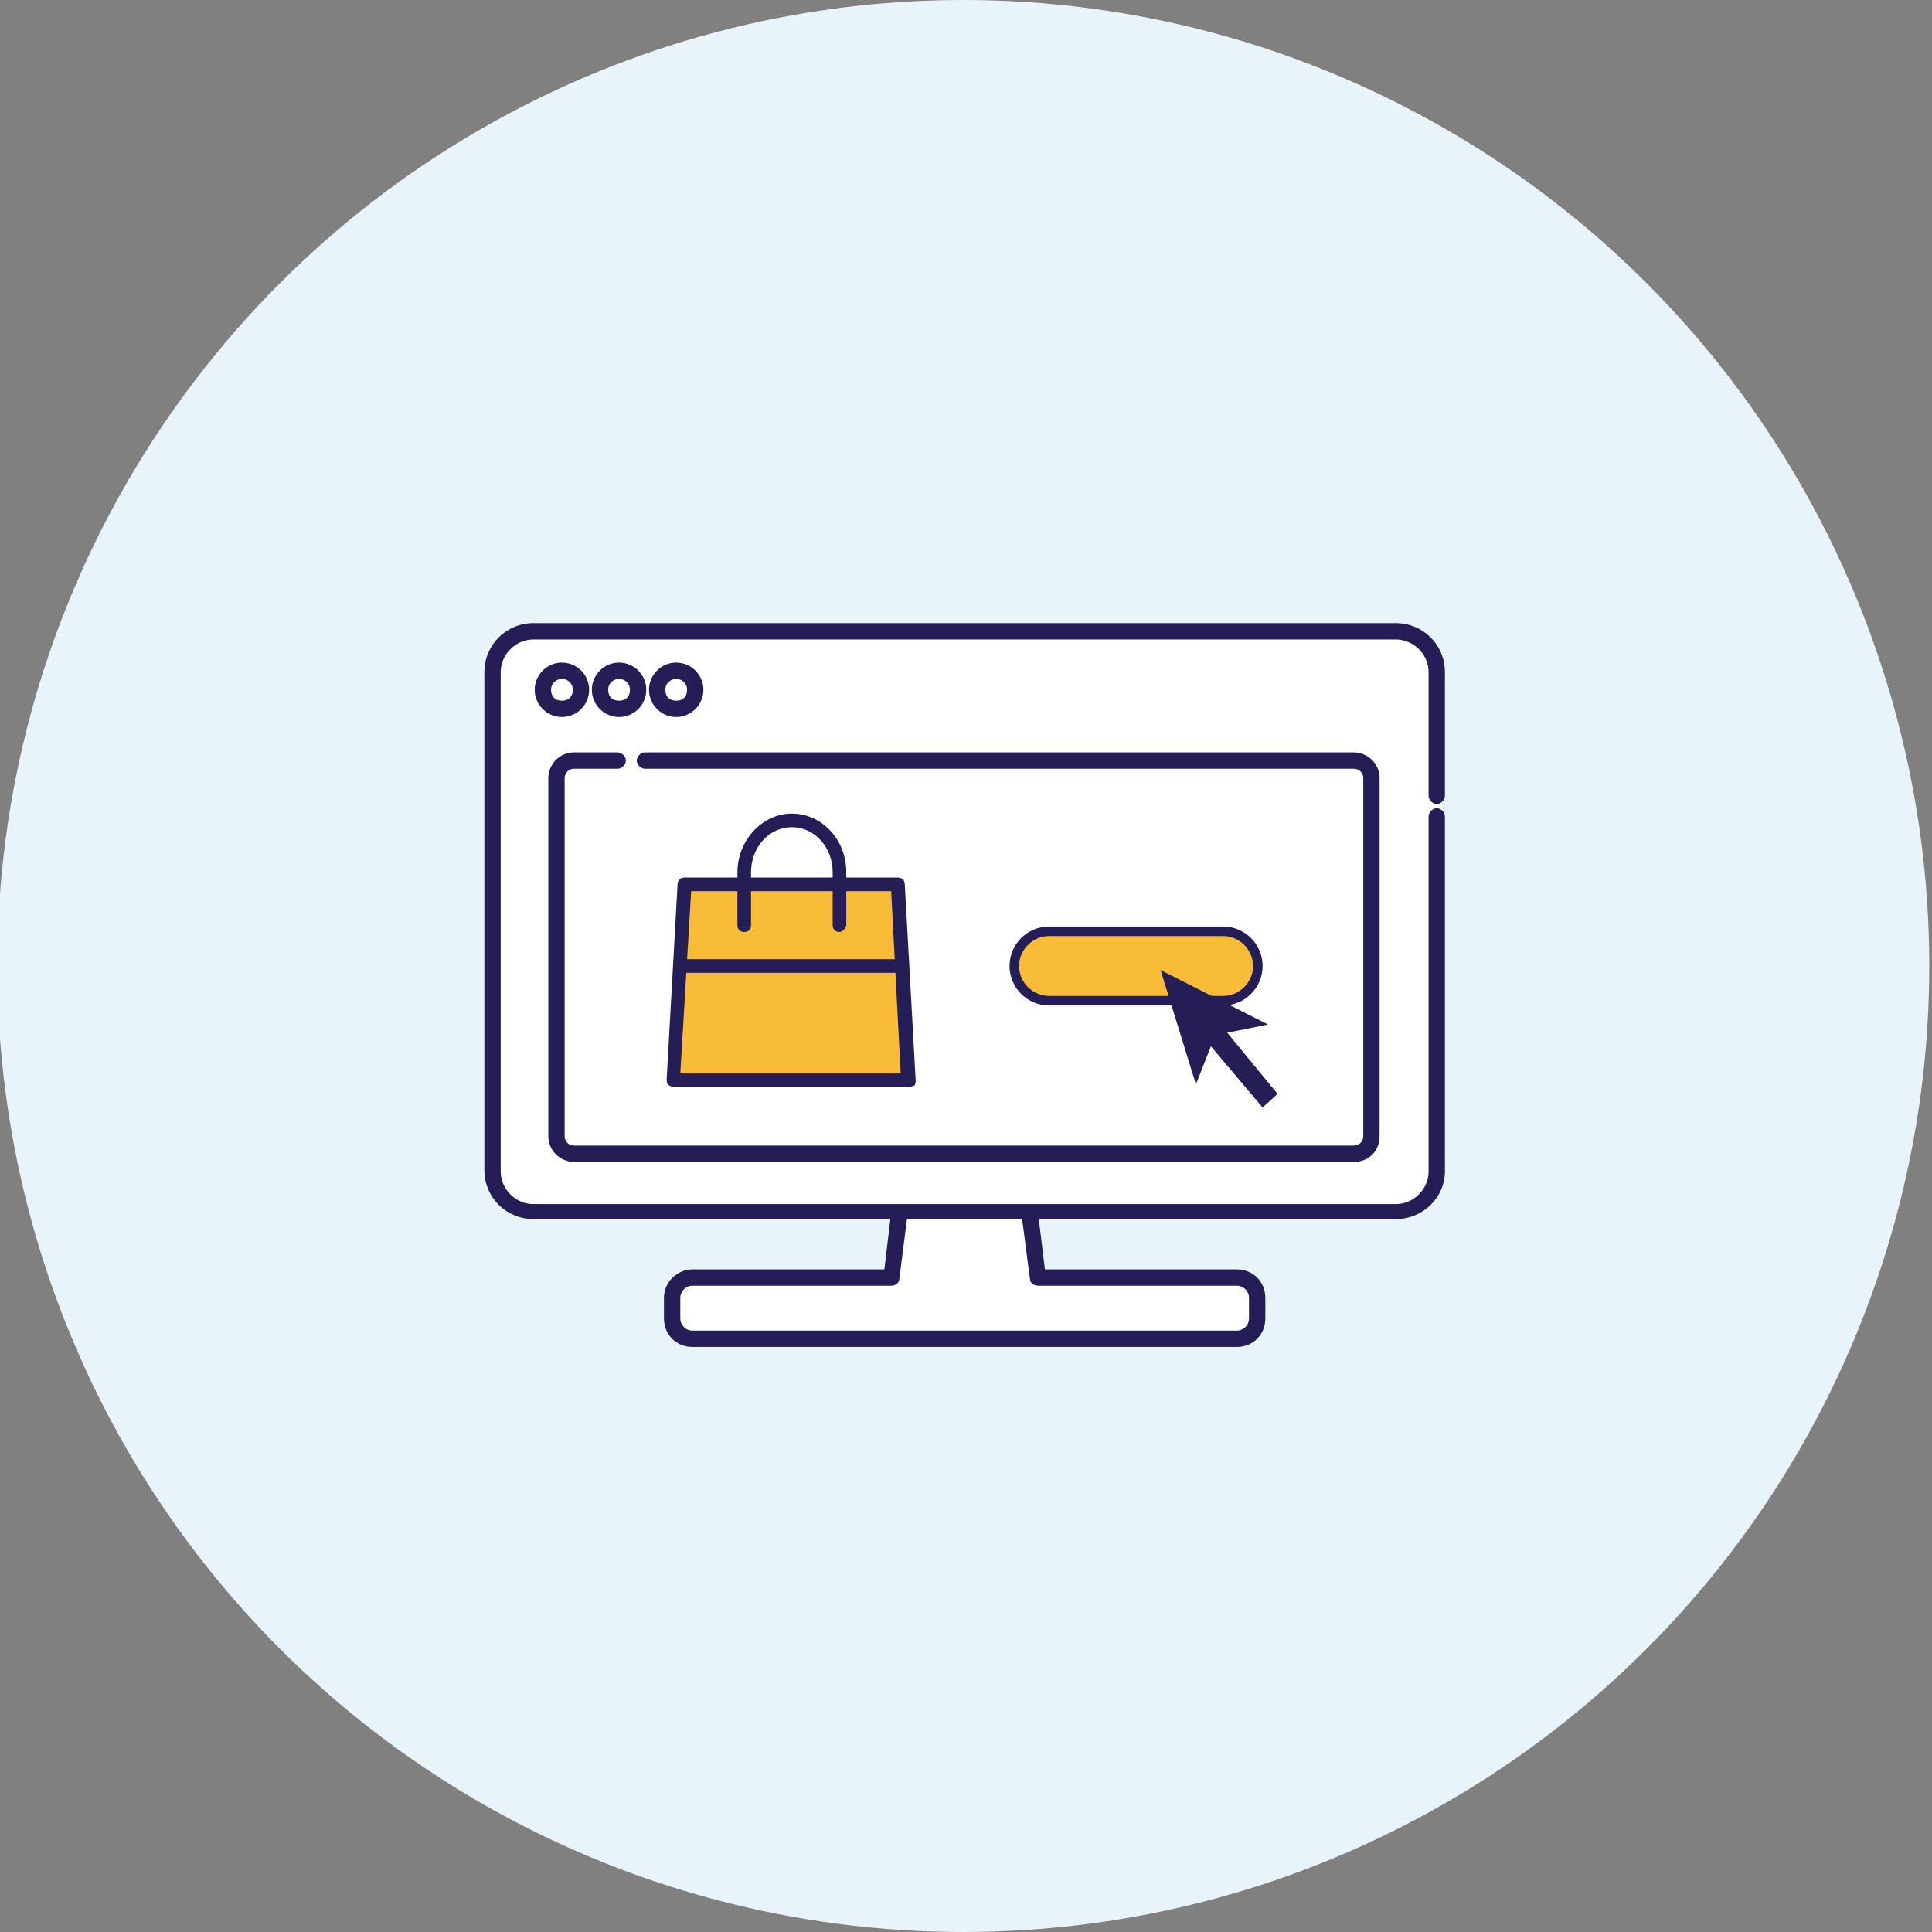
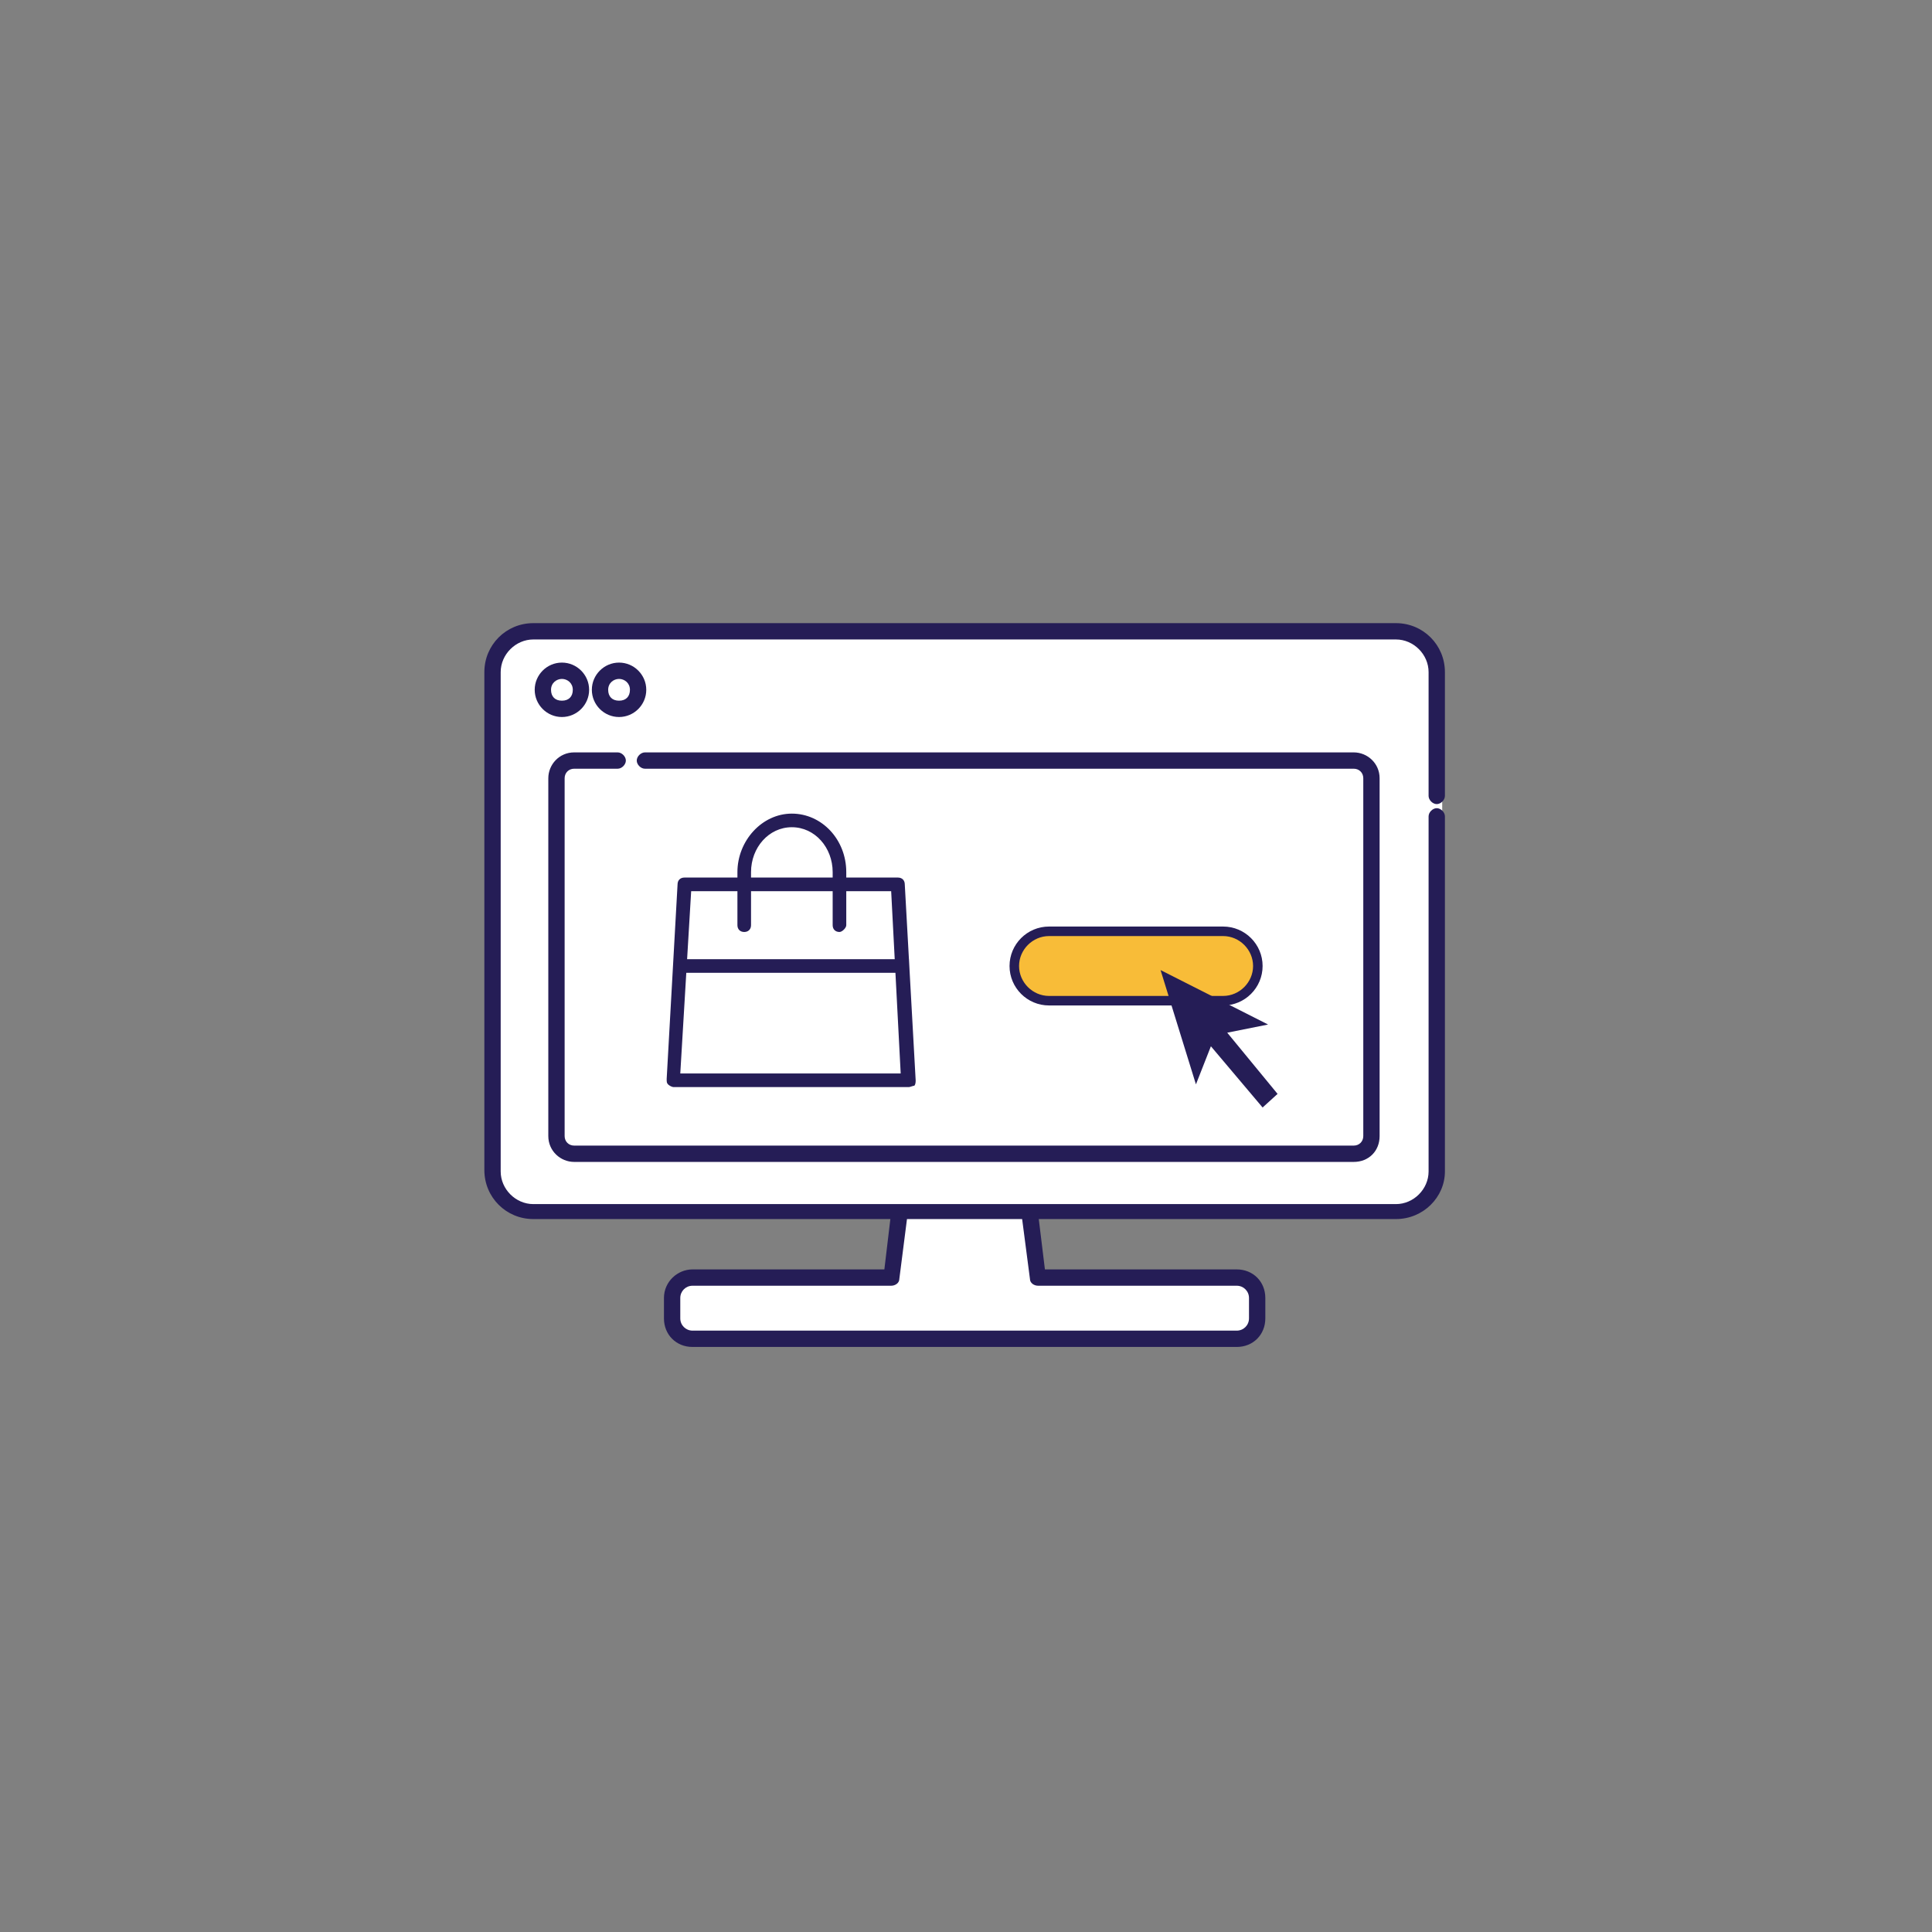
<svg xmlns="http://www.w3.org/2000/svg" version="1.1" id="_レイヤー_2" x="0px" y="0px" viewBox="0 0 142 142" style="enable-background:new 0 0 142 142;" xml:space="preserve">
  <rect x="0" y="0" width="142" height="142" fill="#808080" stroke="none" />
  <style type="text/css">
	.st0{fill:#E9F3FA;}
	.st1{fill:#FFFFFF;}
	.st2{fill:#251D56;}
	.st3{fill:#F8BC38;}
</style>
  <g id="_レイヤー_2-2">
-     <circle class="st0" cx="70.8" cy="71" r="71" />
    <path class="st1" d="M66.2,89.2h8.4c0.5,0,1,0.4,1.1,0.9l0.5,2.8c0.1,0.5,0.6,0.9,1.1,0.9h13.8c0.6,0,1.1,0.5,1.1,1.1v2.6   c0,0.6-0.5,1.1-1.1,1.1H50.6c-0.6,0-1.1-0.5-1.1-1.1V95c0-0.6,0.5-1.1,1.1-1.1h13.9c0.5,0,1-0.4,1.1-0.9L66.2,89.2" />
  </g>
  <g id="_レイヤー_4">
    <path class="st1" d="M40,46.2h62c2.2,0,4,1.8,4,4v35c0,2.2-1.8,4-4,4H40c-2.2,0-4-1.8-4-4v-35C36,48,37.8,46.2,40,46.2z" />
    <g>
      <g>
        <g>
          <path class="st2" d="M90.9,99h-40c-1.2,0-2.1-0.9-2.1-2.1v-1.5c0-1.2,1-2.1,2.1-2.1H65l0.5-4.2c0-0.3,0.3-0.6,0.7-0.5      c0.3,0,0.6,0.3,0.5,0.7L66.1,94c0,0.3-0.3,0.5-0.6,0.5H50.9c-0.5,0-0.9,0.4-0.9,0.9v1.5c0,0.5,0.4,0.9,0.9,0.9h40      c0.5,0,0.9-0.4,0.9-0.9v-1.5c0-0.5-0.4-0.9-0.9-0.9H76.3c-0.3,0-0.6-0.2-0.6-0.5l-0.6-4.6c0-0.3,0.2-0.6,0.5-0.7      c0.3,0,0.6,0.2,0.7,0.5l0.5,4.1h14.1c1.2,0,2.1,0.9,2.1,2.1v1.5C93,98.1,92.1,99,90.9,99L90.9,99z" />
          <path class="st2" d="M102.6,89.6H39.2c-2,0-3.6-1.6-3.6-3.6V49.4c0-2,1.6-3.6,3.6-3.6h63.4c2,0,3.6,1.6,3.6,3.6v9.1      c0,0.3-0.3,0.6-0.6,0.6s-0.6-0.3-0.6-0.6v-9.1c0-1.3-1.1-2.4-2.4-2.4H39.2c-1.3,0-2.4,1.1-2.4,2.4v36.7c0,1.3,1.1,2.4,2.4,2.4      h63.4c1.3,0,2.4-1.1,2.4-2.4V60c0-0.3,0.3-0.6,0.6-0.6s0.6,0.3,0.6,0.6v26.1C106.2,88,104.6,89.6,102.6,89.6z" />
        </g>
        <path class="st2" d="M41.3,52.7c-1.1,0-2-0.9-2-2s0.9-2,2-2s2,0.9,2,2S42.4,52.7,41.3,52.7z M41.3,49.9c-0.4,0-0.8,0.3-0.8,0.8     s0.3,0.8,0.8,0.8s0.8-0.3,0.8-0.8S41.7,49.9,41.3,49.9z" />
        <path class="st2" d="M45.5,52.7c-1.1,0-2-0.9-2-2s0.9-2,2-2s2,0.9,2,2S46.6,52.7,45.5,52.7z M45.5,49.9c-0.4,0-0.8,0.3-0.8,0.8     s0.3,0.8,0.8,0.8s0.8-0.3,0.8-0.8S45.9,49.9,45.5,49.9z" />
-         <path class="st2" d="M49.7,52.7c-1.1,0-2-0.9-2-2s0.9-2,2-2s2,0.9,2,2S50.8,52.7,49.7,52.7z M49.7,49.9c-0.4,0-0.8,0.3-0.8,0.8     s0.3,0.8,0.8,0.8s0.8-0.3,0.8-0.8S50.1,49.9,49.7,49.9z" />
        <path class="st2" d="M99.5,85.4H42.2c-1,0-1.9-0.8-1.9-1.9V57.2c0-1,0.8-1.9,1.9-1.9h3.2c0.3,0,0.6,0.3,0.6,0.6s-0.3,0.6-0.6,0.6     h-3.2c-0.4,0-0.7,0.3-0.7,0.7v26.3c0,0.4,0.3,0.7,0.7,0.7h57.3c0.4,0,0.7-0.3,0.7-0.7V57.2c0-0.4-0.3-0.7-0.7-0.7H47.4     c-0.3,0-0.6-0.3-0.6-0.6s0.3-0.6,0.6-0.6h52.1c1,0,1.9,0.8,1.9,1.9v26.3C101.4,84.6,100.6,85.4,99.5,85.4z" />
      </g>
      <g>
        <path class="st3" d="M89.9,73.6H77.1c-1.4,0-2.6-1.2-2.6-2.6l0,0c0-1.4,1.2-2.6,2.6-2.6h12.8c1.4,0,2.6,1.2,2.6,2.6l0,0     C92.5,72.4,91.3,73.6,89.9,73.6z" />
        <path class="st2" d="M89.9,73.9H77.1c-1.6,0-2.9-1.3-2.9-2.9s1.3-2.9,2.9-2.9h12.8c1.6,0,2.9,1.3,2.9,2.9S91.5,73.9,89.9,73.9z      M77.1,68.8c-1.2,0-2.2,1-2.2,2.2s1,2.2,2.2,2.2h12.8c1.2,0,2.2-1,2.2-2.2s-1-2.2-2.2-2.2H77.1z" />
      </g>
      <polygon class="st2" points="93.9,80.4 90.2,75.9 93.2,75.3 85.3,71.3 87.9,79.7 89,76.9 92.8,81.4   " />
      <g>
        <g>
-           <polygon class="st3" points="66,65 50.3,65 49.5,79.4 66.8,79.4     " />
          <path class="st2" d="M66.8,79.9H49.5c-0.1,0-0.3-0.1-0.4-0.2c-0.1-0.1-0.1-0.2-0.1-0.4L49.8,65c0-0.3,0.2-0.5,0.5-0.5H66      c0.3,0,0.5,0.2,0.5,0.5l0.8,14.4c0,0.1,0,0.3-0.1,0.4C67.1,79.8,66.9,79.9,66.8,79.9z M50,78.9h16.2l-0.7-13.4H50.8L50,78.9      L50,78.9z" />
        </g>
-         <path class="st2" d="M61.7,68.5c-0.3,0-0.5-0.2-0.5-0.5v-3.9c0-1.8-1.3-3.3-3-3.3s-3,1.5-3,3.3V68c0,0.3-0.2,0.5-0.5,0.5     s-0.5-0.2-0.5-0.5v-3.9c0-2.3,1.8-4.3,4-4.3s4,1.9,4,4.3V68C62.2,68.2,61.9,68.5,61.7,68.5z" />
+         <path class="st2" d="M61.7,68.5c-0.3,0-0.5-0.2-0.5-0.5v-3.9c0-1.8-1.3-3.3-3-3.3s-3,1.5-3,3.3V68c0,0.3-0.2,0.5-0.5,0.5     s-0.5-0.2-0.5-0.5v-3.9c0-2.3,1.8-4.3,4-4.3s4,1.9,4,4.3V68C62.2,68.2,61.9,68.5,61.7,68.5" />
      </g>
      <rect x="49.8" y="70.5" class="st2" width="17" height="1" />
    </g>
  </g>
</svg>